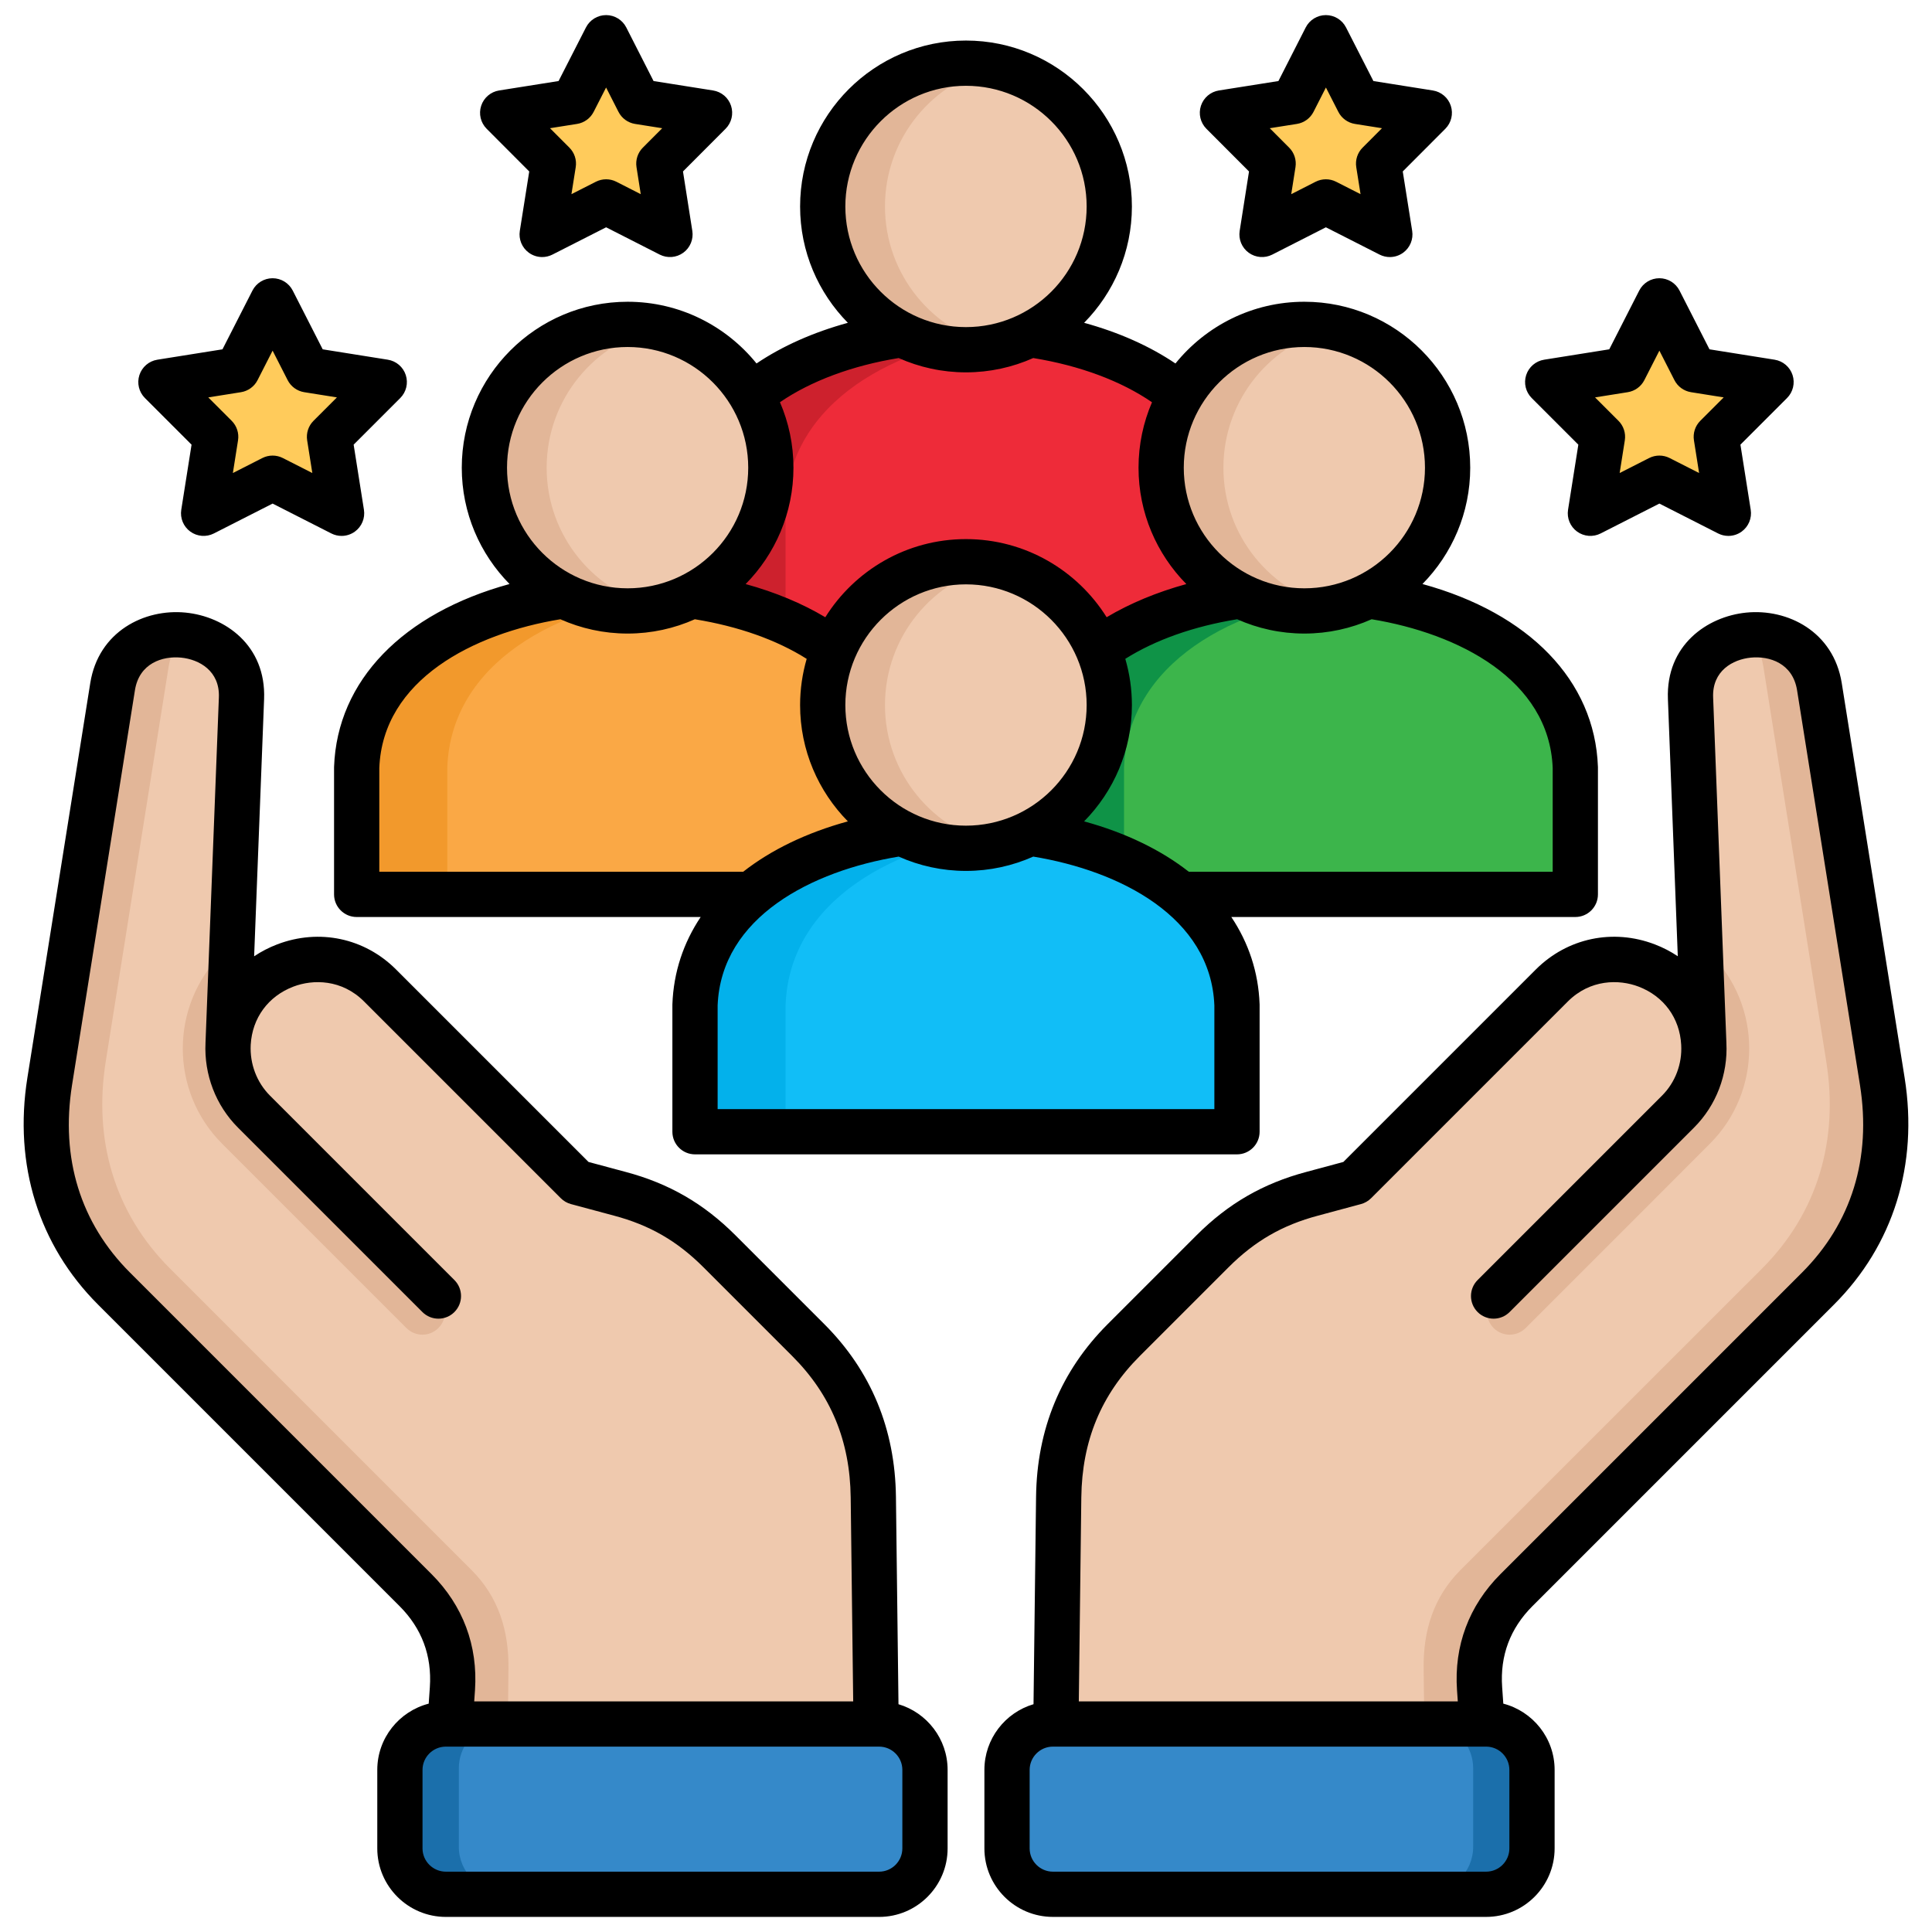
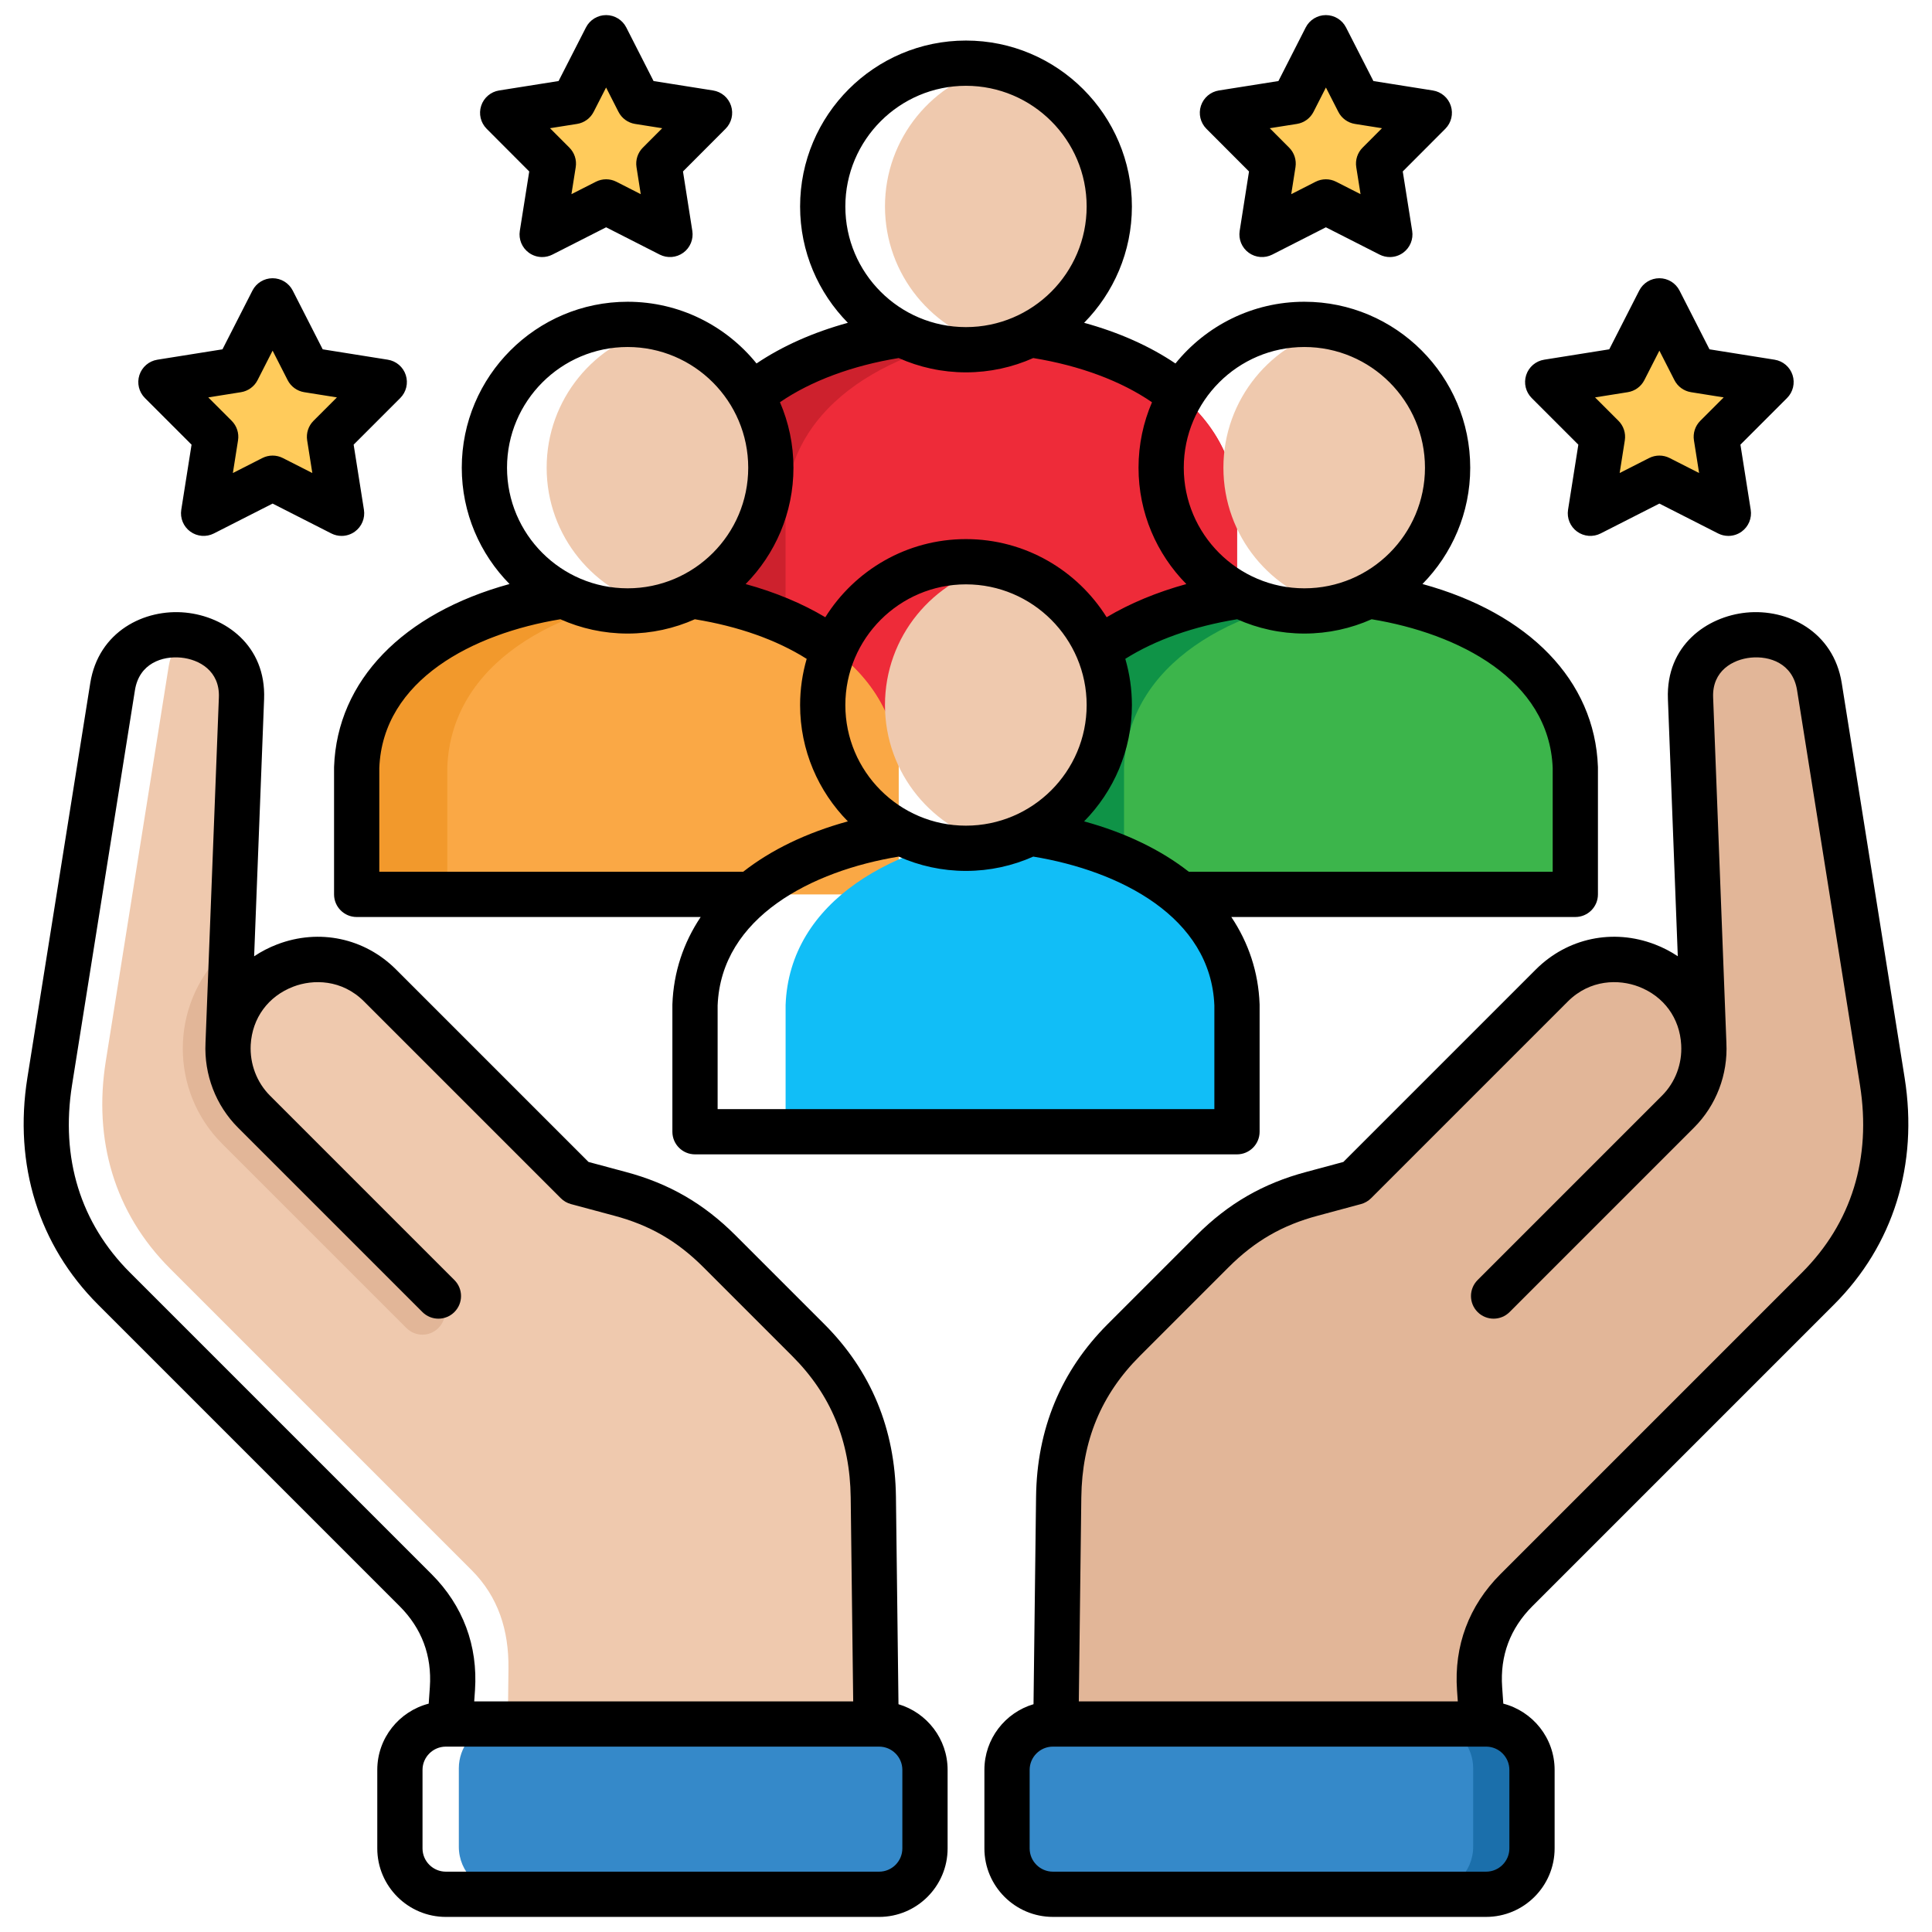
<svg xmlns="http://www.w3.org/2000/svg" id="Layer_1" viewBox="0 0 512 512" data-name="Layer 1">
  <g fill-rule="evenodd">
-     <path d="m60.48 276.565 3.515-91.531c.793-20.381-30.926-23.272-34.158-3.062l-16.667 104.627c-3.288 20.693 2.211 40.054 17.036 54.879l79.909 79.909c7.143 7.143 10.488 16.072 9.779 26.135l-.992 14.23h113.33l-.794-64.999c-.17-16.214-5.754-30.16-17.234-41.641l-23.528-23.528c-7.653-7.653-15.959-12.444-26.391-15.25l-11.395-3.033-52.129-52.129c-14.343-14.343-39.146-4.989-40.28 15.392z" fill="#e2b698" />
    <path d="m60.48 276.565 3.515-91.531c.397-10.148-7.257-15.959-15.449-16.753-1.928 2.154-3.289 4.932-3.855 8.39l-16.667 104.627c-3.288 20.693 2.211 40.054 17.036 54.879l79.909 79.909c7.143 7.143 9.893 16.044 9.779 26.135l-.227 19.531h97.71l-.794-64.999c-.17-16.214-5.754-30.16-17.234-41.641l-23.528-23.528c-7.653-7.653-15.959-12.444-26.391-15.25l-11.395-3.033-52.129-52.129c-14.343-14.343-39.146-4.989-40.28 15.392z" fill="#efc9ae" />
    <path d="m60.48 276.537.992-26.249c-.907.765-1.786 1.559-2.636 2.409-13.861 13.833-13.861 36.51 0 50.372l16.583 16.583 6.095 6.094 26.192 26.192c2.353 2.353 6.151 2.353 8.476 0 2.353-2.353 2.353-6.151 0-8.476l-32.287-32.315-16.554-16.554c-4.932-4.932-7.229-11.537-6.86-18.029v-.028zm.227-2.183c-.029.198-.057.397-.085.624.028-.198.028-.397.057-.567l.029-.057zm-.227 2.126v.057z" fill="#e2b698" />
-     <path d="m118.165 502.005h114.803c6.69 0 12.189-5.471 12.189-12.161v-20.806c0-6.69-5.499-12.161-12.189-12.161h-114.803c-6.69 0-12.161 5.471-12.161 12.161v20.806c0 6.69 5.471 12.161 12.161 12.161z" fill="#1b6fab" />
    <path d="m236.115 501.58c5.188-1.389 9.042-6.151 9.042-11.736v-20.806c0-6.69-5.499-12.161-12.189-12.161h-102.359c-5.159 1.389-9.014 6.151-9.014 11.735v20.806c0 6.69 5.471 12.161 12.161 12.161h102.359z" fill="#3589c9" />
    <path d="m451.548 276.565-3.543-91.531c-.765-20.381 30.955-23.272 34.158-3.062l16.667 104.627c3.288 20.693-2.211 40.054-17.036 54.879l-79.909 79.909c-7.115 7.143-10.46 16.072-9.779 26.135l.992 14.23h-113.301l.766-64.999c.198-16.214 5.783-30.16 17.234-41.641l23.556-23.528c7.625-7.653 15.959-12.444 26.391-15.25l11.395-3.033 52.129-52.129c14.315-14.343 39.146-4.989 40.28 15.392z" fill="#e2b698" />
-     <path d="m451.548 276.565-3.543-91.531c-.369-10.148 7.285-15.959 15.477-16.753 1.899 2.154 3.289 4.932 3.827 8.39l16.667 104.627c3.316 20.693-2.211 40.054-17.008 54.879l-79.937 79.909c-7.115 7.143-9.893 16.044-9.751 26.135l.227 19.531h-97.71l.766-64.999c.198-16.214 5.783-30.16 17.234-41.641l23.556-23.528c7.625-7.653 15.959-12.444 26.391-15.25l11.395-3.033 52.129-52.129c14.315-14.343 39.146-4.989 40.28 15.392z" fill="#efc9ae" />
    <path d="m451.548 276.537-1.021-26.249c.907.765 1.786 1.559 2.636 2.409 13.861 13.833 13.861 36.51 0 50.372l-16.554 16.583-6.095 6.094-26.192 26.192c-2.353 2.353-6.151 2.353-8.504 0-2.325-2.353-2.325-6.151 0-8.476l32.315-32.315 16.554-16.554c4.932-4.932 7.2-11.537 6.86-18.029v-.028zm-.227-2.183c.028.198.057.397.085.624-.028-.198-.057-.397-.085-.567zm.227 2.126v.057z" fill="#e2b698" />
    <path d="m393.863 502.005h-114.832c-6.69 0-12.161-5.471-12.161-12.161v-20.806c0-6.69 5.471-12.161 12.161-12.161h114.832c6.69 0 12.161 5.471 12.161 12.161v20.806c0 6.69-5.471 12.161-12.161 12.161z" fill="#1b6fab" />
    <path d="m275.885 501.58c-5.188-1.389-9.014-6.151-9.014-11.736v-20.806c0-6.69 5.471-12.161 12.161-12.161h102.359c5.188 1.389 9.014 6.151 9.014 11.735v20.806c0 6.69-5.471 12.161-12.161 12.161h-102.359z" fill="#3589c9" />
    <path d="m327.816 134.209c-2.268-62.334-141.335-62.334-143.603 0v56.069h143.603z" fill="#cd212d" />
    <path d="m327.816 134.209c-1.021-27.638-28.885-43.002-59.811-46.148-30.926 3.146-58.791 18.51-59.811 46.148v56.069h119.622z" fill="#ee2b39" />
    <path d="m417.475 203.431c-2.268-62.334-141.335-62.334-143.603 0v33.562h143.603z" fill="#0f9347" />
    <path d="m417.475 203.431c-.992-27.638-28.856-43.001-59.782-46.148-30.926 3.146-58.819 18.51-59.811 46.148v33.562h119.593z" fill="#3cb54b" />
    <path d="m238.128 203.431c-2.268-62.334-141.335-62.334-143.604 0v33.562h143.604z" fill="#f2992c" />
    <path d="m238.128 203.431c-.992-27.638-28.857-43.001-59.783-46.148-30.926 3.146-58.819 18.51-59.811 46.148v33.562h119.594z" fill="#faa845" />
-     <path d="m327.816 266.332c-2.268-62.334-141.335-62.334-143.603 0v33.562h143.603z" fill="#03b1eb" />
    <path d="m327.816 266.332c-1.021-27.638-28.885-43.001-59.811-46.148-30.926 3.146-58.791 18.51-59.811 46.148v33.562h119.622z" fill="#11bef7" />
-     <path d="m256.014 148.865c-20.976 0-37.984 17.008-37.984 37.984s17.008 37.956 37.984 37.956 37.956-17.008 37.956-37.956-17.008-37.984-37.956-37.984zm0-132.123c-20.976 0-37.984 17.008-37.984 37.956s17.008 37.984 37.984 37.984 37.956-17.008 37.956-37.984-17.008-37.956-37.956-37.956zm89.66 69.222c-20.948 0-37.956 17.008-37.956 37.984s17.008 37.956 37.956 37.956 37.984-17.008 37.984-37.956-17.008-37.984-37.984-37.984zm-179.348 0c-20.948 0-37.956 17.008-37.956 37.984s17.008 37.956 37.956 37.956 37.984-17.008 37.984-37.956-17.008-37.984-37.984-37.984z" fill="#e2b698" />
    <path d="m264.263 223.898c17.008-3.77 29.707-18.936 29.707-37.049s-12.699-33.307-29.707-37.077c-17.008 3.77-29.735 18.935-29.735 37.077s12.728 33.279 29.735 37.049zm0-206.249c-17.008 3.77-29.735 18.936-29.735 37.049s12.728 33.307 29.735 37.077c17.008-3.77 29.707-18.935 29.707-37.077s-12.699-33.279-29.707-37.049zm89.66 69.222c-16.979 3.77-29.707 18.936-29.707 37.077s12.728 33.279 29.707 37.049c17.008-3.77 29.736-18.936 29.736-37.049s-12.728-33.307-29.736-37.077zm-179.348 0c-16.979 3.77-29.707 18.936-29.707 37.077s12.728 33.279 29.707 37.049c17.008-3.77 29.735-18.936 29.735-37.049s-12.728-33.307-29.735-37.077z" fill="#efc9ae" />
    <path d="m72.244 79.728 9.326 18.283 20.268 3.231-14.513 14.513 3.231 20.268-18.312-9.298-18.283 9.298 3.203-20.268-14.514-14.513 20.268-3.231zm367.512 0-9.326 18.283-20.268 3.231 14.513 14.513-3.203 20.268 18.284-9.298 18.312 9.298-3.231-20.268 14.513-14.513-20.268-3.231zm-88.384-69.733-8.618 16.923-18.765 2.976 13.436 13.465-2.976 18.765 16.923-8.617 16.951 8.617-2.977-18.765 13.436-13.465-18.765-2.976-8.646-16.923zm-190.744 0 8.646 16.923 18.765 2.976-13.436 13.465 2.976 18.765-16.951-8.617-16.923 8.617 2.948-18.765-13.436-13.465 18.793-2.976 8.617-16.923z" fill="#ffcb5b" />
  </g>
  <path d="m88.533 203.217c-.003.071-.004.143-.004.214v33.59c0 3.311 2.684 5.995 5.995 5.995h91.164c-4.576 6.834-7.182 14.614-7.495 23.094-.003.074-.004.147-.004.221v33.59c0 3.311 2.684 5.995 5.995 5.995h143.631c3.312 0 5.995-2.684 5.995-5.995v-33.59c0-.074 0-.147-.004-.221-.312-8.48-2.918-16.26-7.494-23.095h91.163c3.312 0 5.995-2.684 5.995-5.995v-33.59c0-.071 0-.143-.004-.214-.819-22.892-18.285-40.714-46.499-48.447 7.82-7.939 12.657-18.824 12.657-30.822 0-24.25-19.717-43.979-43.951-43.979-13.786 0-26.103 6.389-34.167 16.359-6.844-4.621-15.013-8.257-24.205-10.78 7.825-7.939 12.664-18.824 12.664-30.821 0-24.25-19.729-43.979-43.979-43.979s-43.951 19.729-43.951 43.979c0 11.998 4.837 22.884 12.658 30.823-9.184 2.522-17.352 6.154-24.205 10.771-8.064-9.965-20.379-16.351-34.162-16.351-24.234 0-43.951 19.729-43.951 43.979 0 11.998 4.837 22.883 12.657 30.822-28.213 7.733-45.68 25.555-46.499 48.447zm11.986.325c.908-23.467 25.051-35.672 47.984-39.433 5.452 2.429 11.479 3.79 17.822 3.79s12.368-1.361 17.818-3.789c11.554 1.882 21.685 5.471 29.637 10.496-1.129 3.889-1.746 7.994-1.746 12.242 0 11.998 4.838 22.885 12.66 30.824-10.998 3.017-20.366 7.565-27.748 13.354h-96.426v-27.484zm187.456-16.693c0 17.623-14.351 31.96-31.989 31.96s-31.961-14.337-31.961-31.96 14.338-31.989 31.961-31.989 31.989 14.351 31.989 31.989zm33.845 107.079h-131.64v-27.48c.937-23.467 25.07-35.676 47.986-39.438 5.451 2.429 11.479 3.79 17.821 3.79s12.381-1.362 17.837-3.792c22.919 3.76 47.062 15.968 47.997 39.439v27.48zm89.66-90.384v27.483h-96.426c-7.383-5.79-16.754-10.339-27.754-13.356 7.826-7.939 12.666-18.824 12.666-30.822 0-4.252-.618-8.359-1.749-12.251 7.969-5.021 18.1-8.607 29.639-10.487 5.451 2.428 11.477 3.788 17.818 3.788s12.371-1.362 17.823-3.791c22.933 3.761 47.076 15.968 47.984 39.435zm-65.807-111.584c17.623 0 31.961 14.351 31.961 31.989s-14.338 31.961-31.961 31.961-31.96-14.338-31.96-31.961 14.337-31.989 31.96-31.989zm-89.687-69.223c17.639 0 31.989 14.351 31.989 31.989s-14.351 31.961-31.989 31.961-31.961-14.338-31.961-31.961 14.338-31.989 31.961-31.989zm-17.818 72.152c5.451 2.428 11.477 3.788 17.818 3.788s12.379-1.362 17.834-3.79c12.341 2.001 23.292 6.087 31.473 11.715-2.293 5.325-3.57 11.189-3.57 17.346 0 12.004 4.842 22.895 12.669 30.835-7.831 2.156-14.946 5.113-21.118 8.788-7.781-12.42-21.583-20.702-37.289-20.702s-29.492 8.284-37.268 20.707c-6.163-3.678-13.276-6.636-21.11-8.794 7.828-7.94 12.669-18.831 12.669-30.835 0-6.161-1.278-12.028-3.574-17.356 8.198-5.623 19.145-9.704 31.465-11.704zm-71.842-2.93c17.623 0 31.961 14.351 31.961 31.989s-14.338 31.961-31.961 31.961-31.961-14.338-31.961-31.961 14.338-31.989 31.961-31.989zm319.707 253.759c15.726-15.726 22.373-37.055 18.718-60.062l-16.669-104.631c-2.192-13.692-14.37-19.766-25.283-18.682-10.4 1.032-21.341 8.646-20.785 22.921l2.617 68.154c-1.866-1.253-3.904-2.313-6.089-3.149-11.094-4.248-23.182-1.695-31.542 6.664l-50.996 50.996-9.8 2.639c-11.438 3.038-20.682 8.369-29.091 16.777l-23.556 23.556c-12.381 12.38-18.77 27.782-18.99 45.778l-.674 54.954c-7.515 2.223-13.018 9.178-13.018 17.404v20.806c0 10.011 8.145 18.156 18.155 18.156h114.804c10.011 0 18.155-8.145 18.155-18.156v-20.806c0-8.435-5.79-15.524-13.599-17.554l-.306-4.382c-.586-8.33 2.118-15.555 8.038-21.475l79.909-79.909zm-86.033 144.126c0 3.399-2.766 6.166-6.165 6.166h-114.804c-3.399 0-6.165-2.766-6.165-6.166v-20.806c0-3.399 2.766-6.166 6.165-6.166h113.716s.003 0 .005 0h.014 1.069c3.399 0 6.165 2.766 6.165 6.166zm-2.354-72.696c-8.365 8.366-12.35 19.015-11.521 30.792l.206 2.942h-100.436l.663-54.055c.183-14.965 5.246-27.214 15.479-37.446l23.556-23.556c6.946-6.945 14.253-11.161 23.71-13.673l11.367-3.061c1.014-.273 1.938-.808 2.681-1.55l52.129-52.129c5.937-5.936 13.591-5.929 18.777-3.945 6.676 2.556 10.892 8.321 11.277 15.422v.009.007c.286 5.03-1.567 9.932-5.085 13.448s-48.869 48.87-48.869 48.87c-2.342 2.341-2.342 6.137 0 8.479 1.171 1.171 2.705 1.756 4.239 1.756s3.068-.585 4.239-1.756l48.869-48.87c5.891-5.891 9.012-14.061 8.583-22.438 0-.02.001-.039 0-.059l-3.515-91.534c-.273-7.011 5.209-10.051 9.986-10.525 4.94-.491 11.112 1.481 12.259 8.641l16.668 104.625c3.081 19.388-2.229 36.573-15.354 49.699l-79.909 79.909zm-159.539 34.486-.674-54.953c-.221-17.996-6.609-33.398-18.99-45.778l-23.556-23.556c-8.407-8.408-17.651-13.739-29.074-16.773l-9.847-2.645-50.99-50.991c-8.334-8.351-20.401-10.911-31.491-6.681-2.203.84-4.256 1.908-6.137 3.17l2.639-68.159c.556-14.289-10.398-21.9-20.812-22.926-10.905-1.076-23.084 5.001-25.257 18.688l-16.669 104.629c-3.655 23.004 2.992 44.333 18.718 60.059l79.909 79.909c5.898 5.898 8.603 13.129 8.038 21.479l-.305 4.376c-7.825 2.027-13.628 9.118-13.628 17.556v20.806c0 10.011 8.157 18.156 18.184 18.156h114.804c10.011 0 18.155-8.145 18.155-18.156v-20.806c0-8.226-5.503-15.181-13.017-17.404zm-203.662-114.394c-13.126-13.125-18.436-30.311-15.354-49.696l16.668-104.63c1.137-7.154 7.303-9.122 12.239-8.638 4.787.472 10.279 3.511 10.006 10.528l-3.543 91.531c0 .016.001.031 0 .047-.403 8.388 2.725 16.56 8.599 22.44l.012.012 48.87 48.87c1.171 1.171 2.705 1.756 4.239 1.756s3.068-.585 4.239-1.756c2.342-2.341 2.342-6.137 0-8.479l-48.87-48.87c-3.51-3.511-5.373-8.42-5.111-13.467.399-7.109 4.63-12.876 11.318-15.428 5.18-1.975 12.819-1.975 18.735 3.953l52.129 52.129c.743.743 1.669 1.278 2.684 1.551l11.412 3.065c9.439 2.507 16.745 6.722 23.69 13.667l23.556 23.556c10.232 10.232 15.296 22.481 15.479 37.447l.663 54.054h-100.435l.206-2.955c.799-11.801-3.186-22.444-11.521-30.779l-79.909-79.909zm204.688 152.604c0 3.399-2.766 6.166-6.165 6.166h-114.803c-3.415 0-6.193-2.766-6.193-6.166v-20.806c0-3.399 2.778-6.166 6.193-6.166h1.069s.009 0 .014 0h.005 113.715c3.399 0 6.165 2.766 6.165 6.166zm179.144-372.008-2.727 17.252c-.352 2.226.574 4.461 2.396 5.786 1.824 1.325 4.233 1.516 6.243.494l15.565-7.916 15.565 7.916c.858.437 1.789.651 2.717.651 1.244 0 2.482-.387 3.526-1.146 1.822-1.325 2.748-3.56 2.396-5.786l-2.727-17.252 12.354-12.354c1.594-1.593 2.159-3.945 1.464-6.089s-2.534-3.716-4.759-4.071l-17.257-2.751-7.94-15.567c-1.024-2.007-3.087-3.271-5.341-3.271s-4.316 1.264-5.341 3.271l-7.94 15.567-17.257 2.751c-2.225.354-4.063 1.927-4.759 4.071s-.13 4.496 1.464 6.089l12.354 12.354zm13.097-13.904c1.892-.302 3.525-1.489 4.396-3.196l3.985-7.813 3.985 7.813c.871 1.707 2.505 2.895 4.396 3.196l8.663 1.381-6.204 6.204c-1.356 1.356-1.982 3.28-1.683 5.175l1.369 8.662-7.81-3.971c-1.707-.869-3.729-.869-5.436 0l-7.81 3.971 1.369-8.662c.3-1.895-.326-3.819-1.683-5.175l-6.204-6.204 8.663-1.381zm-291.12-58.498-2.497 15.751c-.354 2.226.571 4.461 2.395 5.787 1.044.76 2.282 1.147 3.527 1.147.927 0 1.858-.215 2.716-.651l14.232-7.235 14.204 7.233c2.009 1.023 4.419.833 6.242-.49s2.751-3.557 2.401-5.783l-2.476-15.756 11.284-11.309c1.592-1.595 2.154-3.948 1.457-6.091-.698-2.143-2.538-3.713-4.764-4.065l-15.774-2.498-7.23-14.2c-1.022-2.008-3.085-3.273-5.339-3.275h-.004c-2.252 0-4.314 1.262-5.339 3.268l-7.259 14.207-15.753 2.498c-2.225.353-4.064 1.924-4.762 4.066-.697 2.142-.134 4.495 1.457 6.09l11.28 11.305zm12.668-12.594c1.893-.3 3.527-1.487 4.399-3.194l3.299-6.456 3.283 6.449c.871 1.711 2.509 2.901 4.405 3.201l7.187 1.138-5.136 5.146c-1.352 1.355-1.976 3.274-1.679 5.166l1.126 7.163-6.457-3.288c-1.708-.871-3.729-.871-5.438-.002l-6.472 3.29 1.134-7.155c.301-1.894-.323-3.816-1.677-5.174l-5.138-5.149 7.162-1.136zm-102.156 84.996-2.727 17.252c-.352 2.226.574 4.461 2.396 5.786 1.823 1.325 4.233 1.516 6.243.494l15.565-7.916 15.565 7.916c.858.437 1.789.651 2.717.651 1.244 0 2.482-.387 3.526-1.146 1.822-1.325 2.748-3.56 2.396-5.786l-2.727-17.252 12.354-12.354c1.594-1.593 2.159-3.945 1.464-6.089s-2.534-3.716-4.759-4.071l-17.257-2.751-7.94-15.567c-1.024-2.007-3.087-3.271-5.341-3.271s-4.316 1.264-5.341 3.271l-7.94 15.567-17.257 2.751c-2.225.354-4.063 1.927-4.759 4.071s-.13 4.496 1.464 6.089l12.354 12.354zm13.097-13.904c1.892-.302 3.525-1.489 4.396-3.196l3.985-7.813 3.985 7.813c.871 1.707 2.505 2.895 4.396 3.196l8.663 1.381-6.204 6.204c-1.356 1.356-1.982 3.28-1.683 5.175l1.369 8.662-7.81-3.971c-.854-.435-1.786-.651-2.718-.651s-1.864.217-2.718.651l-7.81 3.971 1.369-8.662c.3-1.895-.326-3.819-1.683-5.175l-6.204-6.204 8.663-1.381zm267.139-58.494-2.476 15.756c-.35 2.226.578 4.459 2.401 5.783 1.822 1.323 4.233 1.513 6.242.49l14.204-7.233 14.232 7.235c.857.436 1.789.651 2.716.651 1.245 0 2.483-.387 3.527-1.147 1.823-1.326 2.748-3.562 2.395-5.788l-2.498-15.751 11.281-11.305c1.591-1.595 2.154-3.947 1.457-6.09s-2.537-3.713-4.762-4.066l-15.754-2.498-7.258-14.207c-1.024-2.006-3.087-3.268-5.339-3.268h-.004c-2.254.001-4.316 1.267-5.339 3.275l-7.23 14.2-15.775 2.498c-2.226.353-4.065 1.923-4.764 4.066-.697 2.143-.135 4.495 1.457 6.09l11.285 11.309zm12.69-12.598c1.896-.3 3.534-1.49 4.405-3.201l3.283-6.448 3.298 6.455c.872 1.707 2.507 2.894 4.399 3.194l7.163 1.136-5.139 5.149c-1.354 1.357-1.978 3.28-1.677 5.174l1.135 7.154-6.472-3.29c-1.707-.868-3.729-.868-5.438.002l-6.457 3.288 1.126-7.163c.297-1.891-.327-3.811-1.679-5.166l-5.136-5.146 7.187-1.138z" />
</svg>